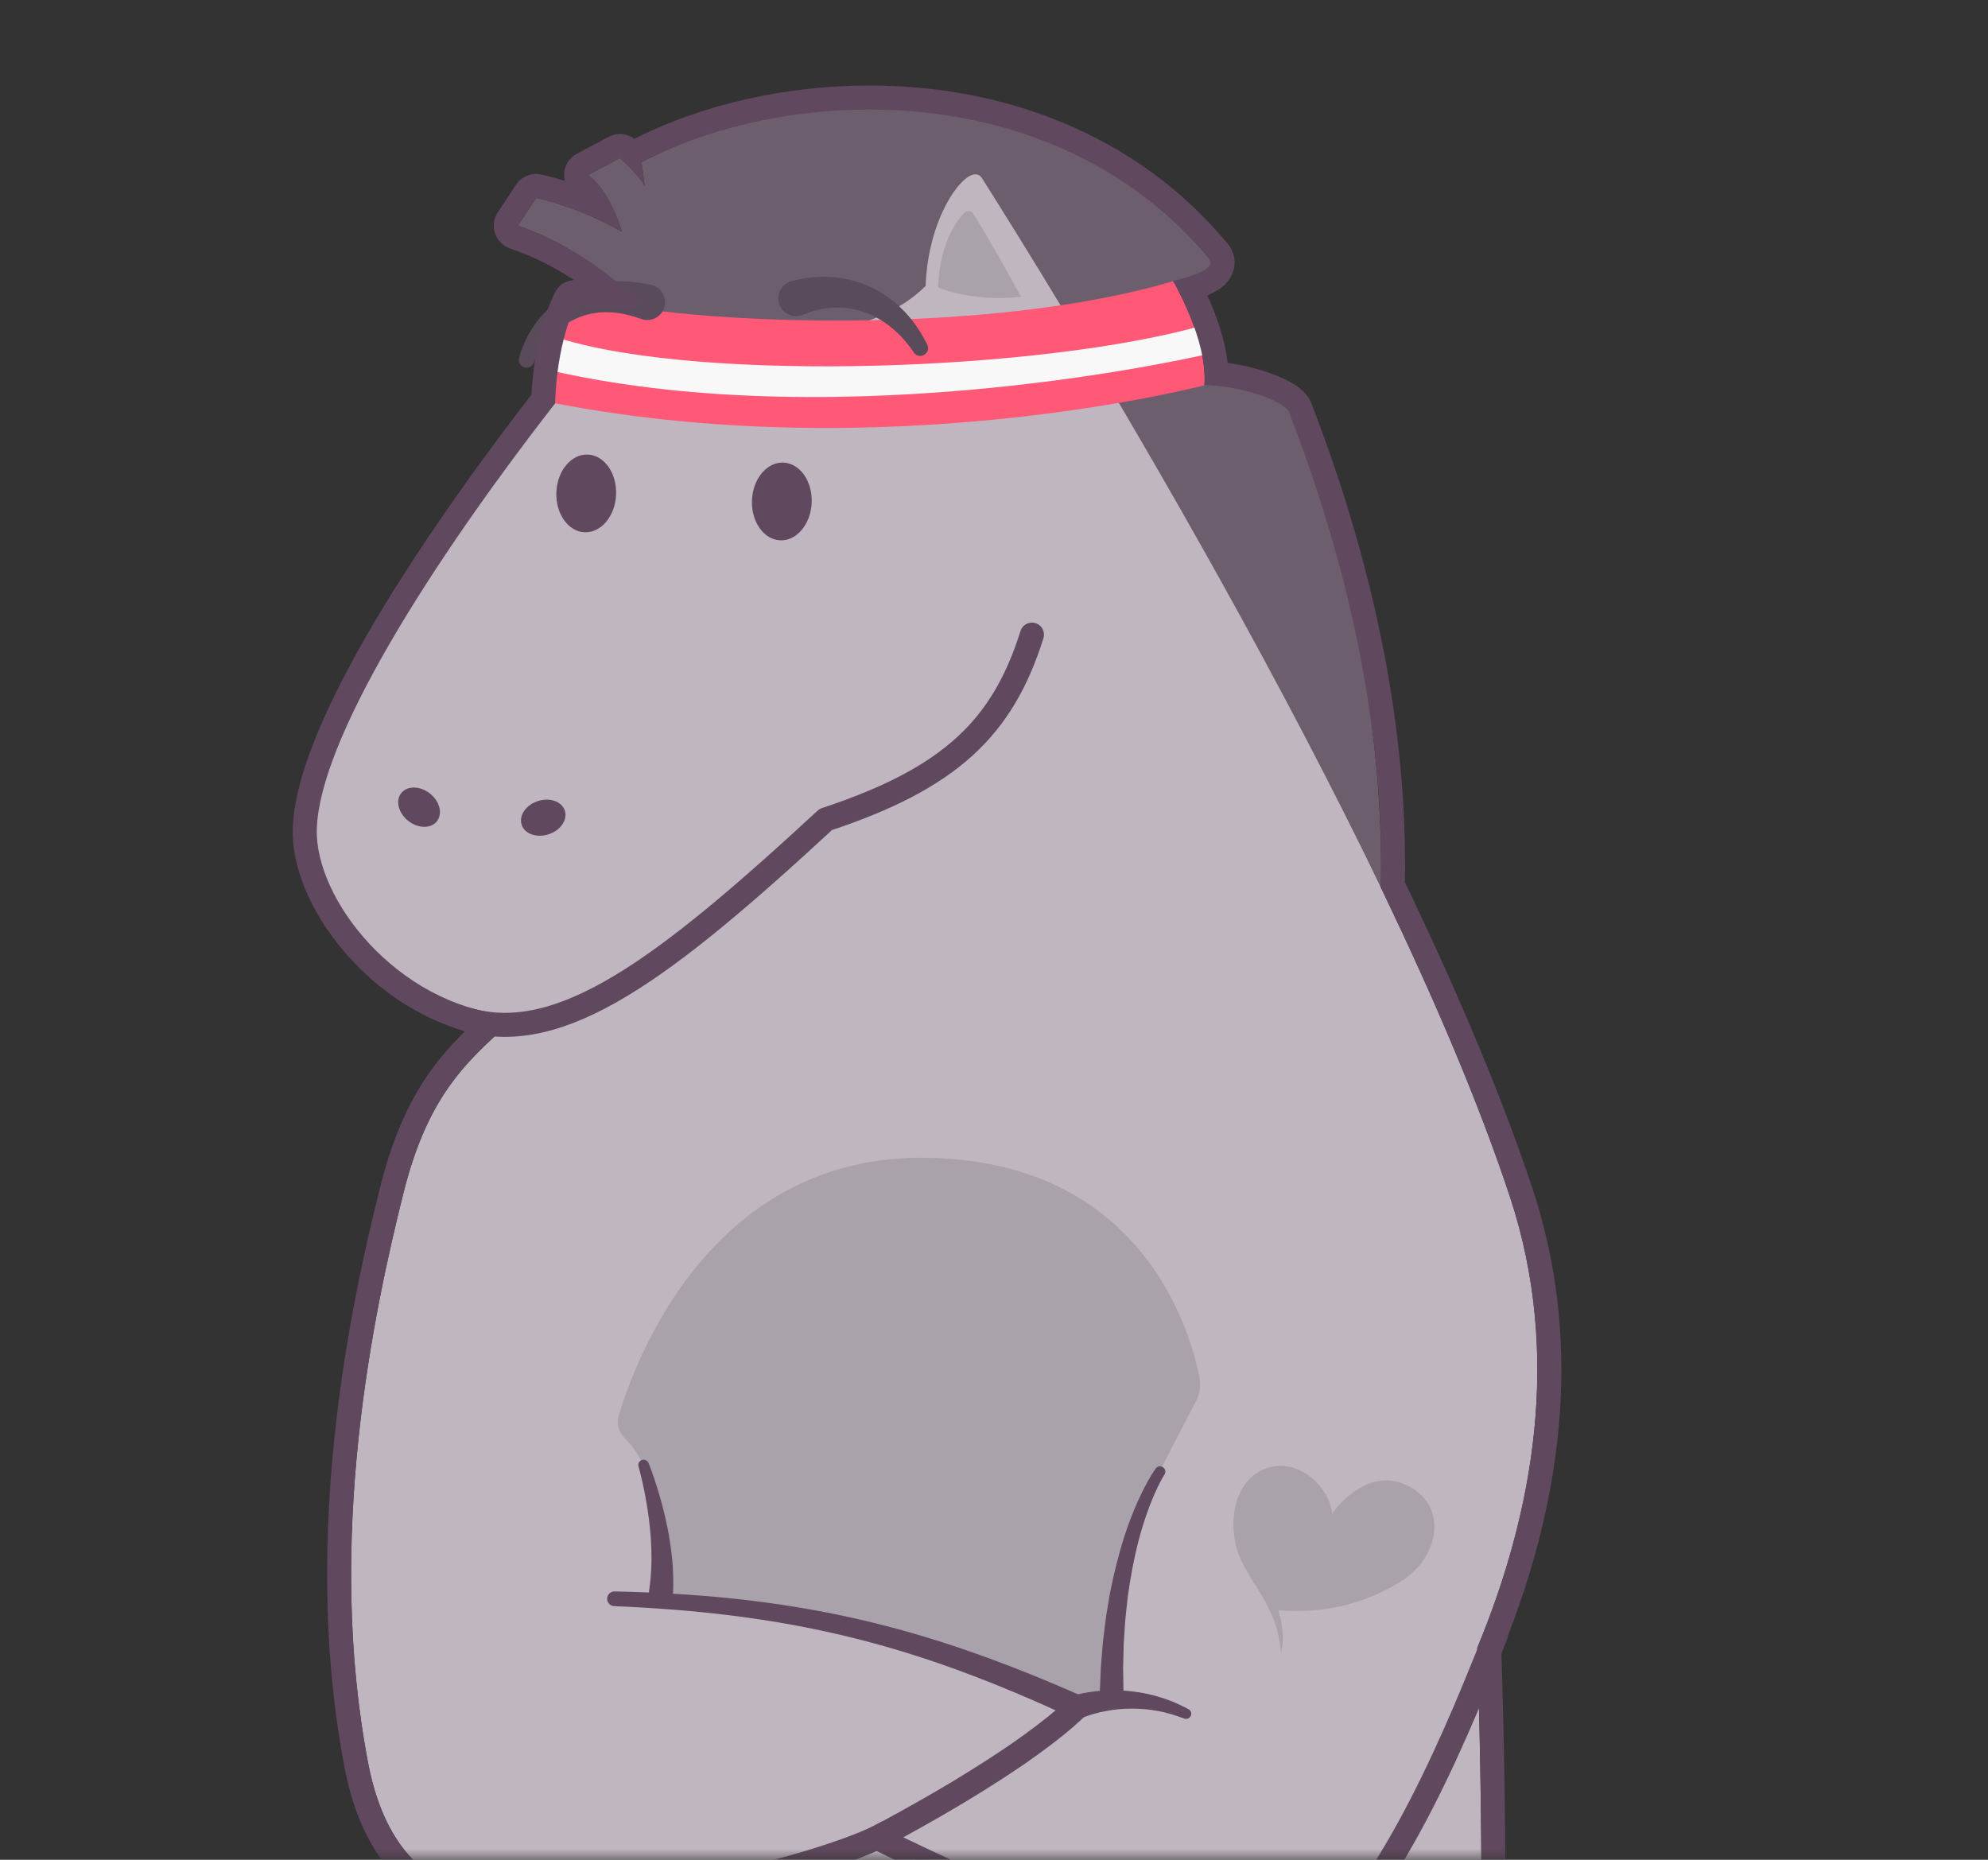
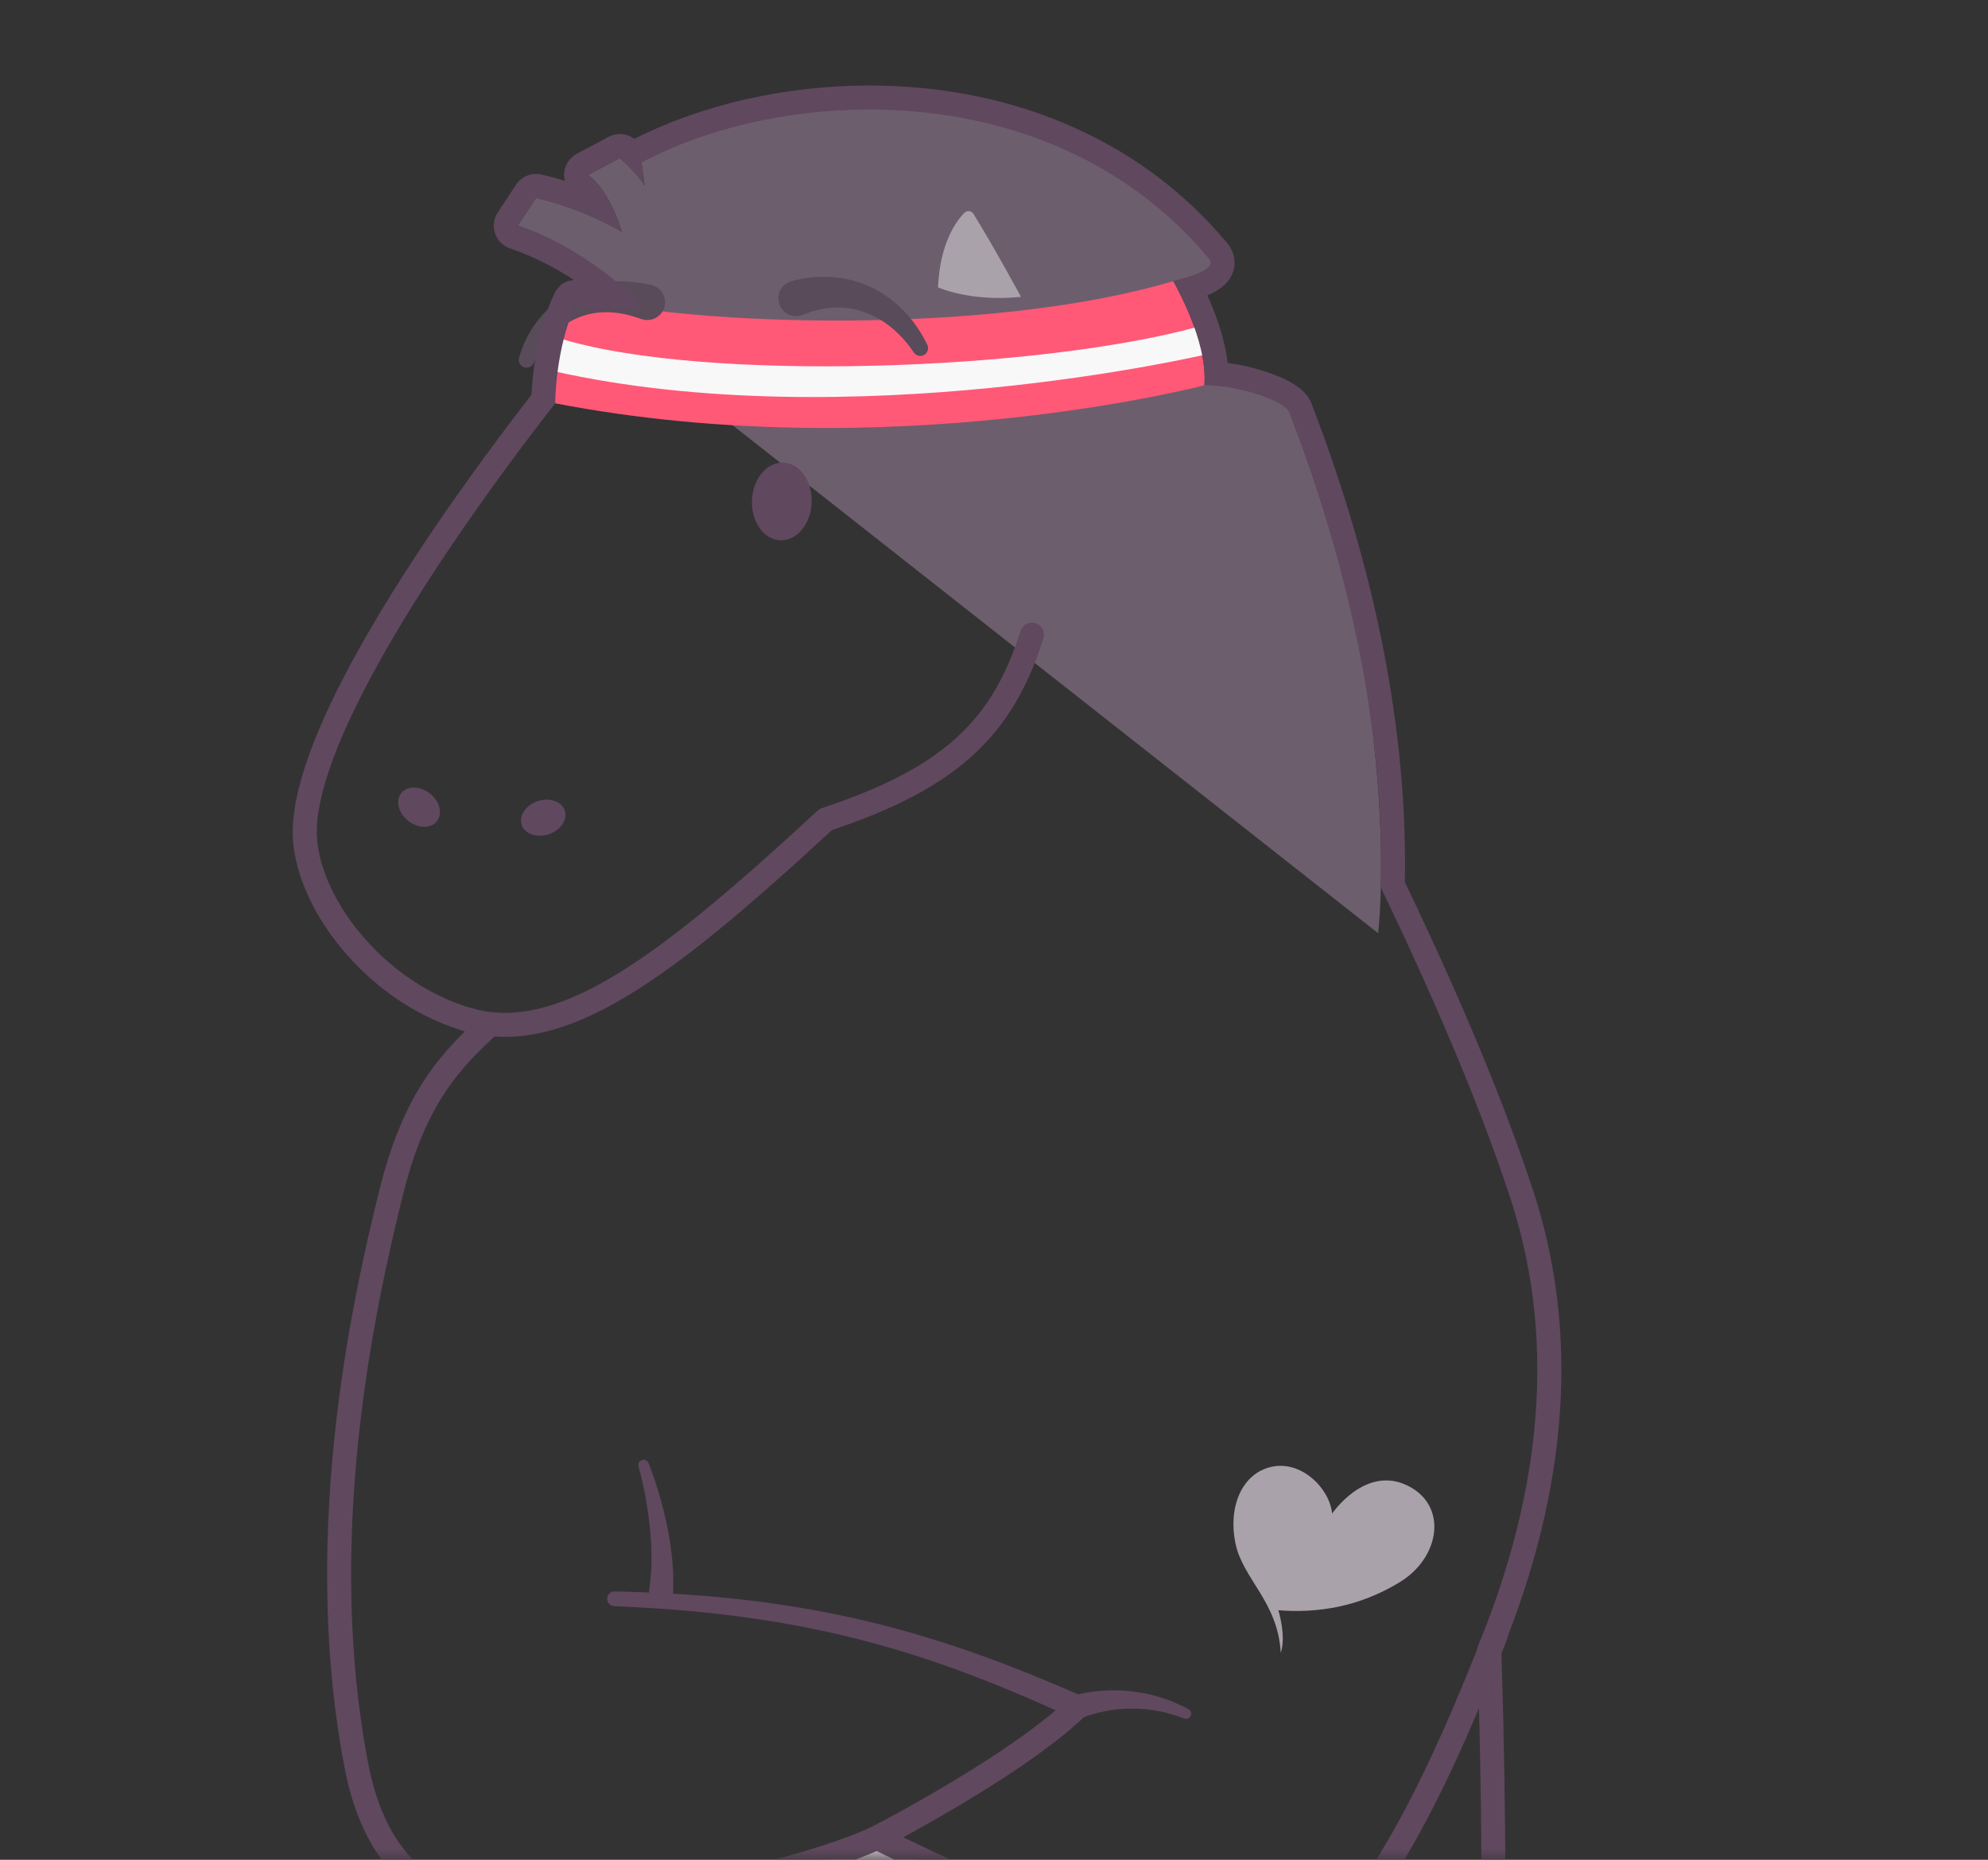
<svg xmlns="http://www.w3.org/2000/svg" width="93" height="87" viewBox="0 0 93 87" fill="none">
  <rect x="0" y="0" width="93" height="87" fill="#333333" stroke="none" />
  <mask id="mask0" mask-type="alpha" maskUnits="userSpaceOnUse" x="0" y="0" width="93" height="87">
    <rect x="0.5" y="0.5" width="92" height="86" fill="#C4C4C4" stroke="black" />
  </mask>
  <g mask="url(#mask0)">
    <path d="M60.198 18.321C59.955 17.692 60.141 18.73 59.861 18.152C58.773 17.943 56.873 17.102 54.777 17.794L53.533 14.145C53.533 14.145 54.96 13.722 57.266 12.351C50.277 2.957 37.491 3.707 30.011 7.584L30.159 8.691C29.831 8.121 28.999 7.394 28.999 7.394L27.512 8.185C28.556 8.945 29.094 10.843 29.094 10.843C27.006 9.64 25.076 9.261 25.076 9.261L24.221 10.557C27.955 11.823 30.16 14.565 30.16 14.565C29.443 15.683 29.727 16.316 29.727 16.316L64.47 43.655C64.47 43.655 65.799 32.834 60.198 18.321Z" fill="#6D5E6D" />
-     <path d="M70.641 55.995C64.882 38.546 48.538 12.437 45.932 8.327C45.765 8.064 45.463 8.137 45.214 8.326C44.415 8.934 43.386 10.874 43.301 13.375C41.192 15.516 37.036 16.033 31.721 16.602C31.721 16.602 30.479 15.965 30.479 14.162C25.961 15.698 14.127 34.764 14.317 39.226C14.46 42.574 18.951 47.287 24.198 47.518C22.047 49.481 20.08 50.98 18.873 55.805C17.481 61.374 15.203 72.006 17.228 82.512C18.126 87.171 20.793 88.767 24.011 88.913C23.339 103.973 24.193 123.73 34.82 142.884H42.668C42.668 142.884 41.908 131.366 44.06 116.557C44.06 116.557 45.03 116.81 46.634 116.473C46.634 116.473 52.413 131.556 58.109 142.377H64.089C64.089 142.377 70.499 119.822 69.108 77.084C71.705 70.827 73.091 63.426 70.641 55.995Z" fill="#BFB6BF" />
-     <path d="M53.651 70.002C54.504 68.317 55.487 66.429 55.948 65.549C56.127 65.204 56.186 64.811 56.11 64.428C55.657 62.148 53.373 54.323 43.369 54.161C33.339 53.998 29.764 63.489 28.944 66.219C28.829 66.601 28.943 67.013 29.234 67.286C29.952 67.96 31.188 69.862 30.974 74.891C30.974 74.891 39.994 75.07 49.853 79.613C49.853 79.613 50.555 79.495 52.001 79.137C52.002 79.137 51.432 74.389 53.651 70.002Z" fill="#AAA2AA" />
    <path d="M29.01 89.043C27.228 101.37 31.468 110.8 42.036 111.243C52.604 111.686 58.363 103.065 58.997 92.567C58.997 92.567 49.107 90.77 41.743 86.325L41.339 85.993C41.339 85.992 35.887 88.233 29.01 89.043Z" fill="#AAA2AA" />
    <path d="M21.834 47.686C26.227 48.976 31.064 45.327 38.629 38.335C44.443 36.412 46.901 34.06 48.276 29.688" stroke="#60485F" stroke-width="1.124" stroke-miterlimit="10" stroke-linecap="round" stroke-linejoin="round" />
    <path d="M43.117 87.109C43.117 87.109 42.437 88.079 42.522 89.408L41.023 89.758C41.023 89.758 40.165 88.568 40.332 87.578C40.332 87.578 39.694 88.919 40.074 90.028C40.074 90.028 38.856 90.296 38.317 90.328C38.317 90.328 37.779 89.378 37.779 88.43C37.779 88.43 37.099 89.284 37.257 90.328L36.007 90.043C36.007 90.043 35.692 89.422 35.644 88.719C35.639 88.65 34.958 89.624 34.694 89.632C34.073 89.651 33.2 88.886 33.239 88.719L41.022 86.31L43.117 87.109Z" fill="#BFB6BF" />
    <path d="M43.117 87.109C43.117 87.109 42.437 88.079 42.522 89.408L41.024 89.758C41.024 89.758 40.165 88.568 40.333 87.578C40.333 87.578 39.694 88.92 40.074 90.028C40.074 90.028 38.856 90.296 38.318 90.328C38.318 90.328 37.779 89.378 37.779 88.43C37.779 88.43 37.099 89.284 37.257 90.328L36.007 90.043C36.007 90.043 35.801 89.548 35.611 88.557L34.693 89.632C34.693 89.632 33.175 89.189 32.827 88.588" stroke="#6D5E6D" stroke-width="0.674" stroke-miterlimit="10" stroke-linecap="round" stroke-linejoin="round" />
    <path d="M70.485 76.732C69.279 79.773 68.005 82.83 66.415 85.738C65.616 87.19 64.746 88.616 63.687 89.936C63.157 90.593 62.579 91.226 61.905 91.782C61.568 92.059 61.206 92.318 60.809 92.536C60.414 92.754 59.981 92.933 59.518 93.037C59.285 93.084 59.047 93.12 58.806 93.125C58.745 93.126 58.684 93.128 58.625 93.127L58.443 93.117L58.352 93.111L58.271 93.101L58.11 93.081L57.788 93.04L57.473 92.986C57.261 92.953 57.056 92.907 56.849 92.863C56.024 92.684 55.222 92.457 54.429 92.21C52.845 91.715 51.301 91.13 49.771 90.519C48.243 89.903 46.733 89.252 45.234 88.577C43.735 87.899 42.251 87.205 40.771 86.473C40.493 86.336 40.38 86 40.517 85.722C40.572 85.611 40.658 85.527 40.759 85.474L40.764 85.472C41.579 85.046 42.396 84.594 43.2 84.134C44.006 83.674 44.804 83.199 45.587 82.706C46.371 82.213 47.145 81.708 47.888 81.169C48.629 80.63 49.357 80.07 49.995 79.453L50.002 79.446C50.054 79.394 50.118 79.356 50.183 79.331C50.225 79.317 50.253 79.309 50.285 79.3C50.316 79.291 50.347 79.283 50.376 79.275C50.435 79.259 50.495 79.245 50.553 79.234C50.671 79.207 50.787 79.187 50.904 79.166C51.138 79.13 51.37 79.103 51.603 79.088C52.068 79.058 52.535 79.068 52.993 79.127C53.452 79.183 53.905 79.274 54.34 79.419C54.779 79.55 55.193 79.746 55.595 79.952C55.714 80.012 55.761 80.158 55.699 80.278C55.643 80.388 55.514 80.436 55.401 80.394L55.388 80.39C54.991 80.245 54.592 80.113 54.18 80.044C53.772 79.961 53.356 79.93 52.944 79.93C52.531 79.928 52.121 79.97 51.72 80.046C51.52 80.084 51.322 80.131 51.129 80.186C51.033 80.217 50.937 80.244 50.844 80.279C50.797 80.294 50.752 80.311 50.709 80.329C50.686 80.338 50.663 80.346 50.644 80.355C50.624 80.364 50.601 80.373 50.593 80.379L50.78 80.257C50.074 80.941 49.315 81.522 48.545 82.081C47.775 82.64 46.983 83.157 46.184 83.659C45.385 84.162 44.576 84.642 43.759 85.11C42.94 85.577 42.121 86.031 41.28 86.471L41.273 85.468C42.728 86.188 44.211 86.882 45.696 87.553C47.183 88.224 48.681 88.869 50.19 89.477C51.701 90.082 53.224 90.657 54.764 91.138C55.534 91.379 56.31 91.598 57.085 91.765C57.278 91.805 57.473 91.849 57.666 91.879L57.956 91.928L58.244 91.965L58.388 91.983L58.459 91.992L58.522 91.996L58.647 92.003C58.689 92.004 58.731 92.001 58.773 92.001C58.94 92 59.109 91.973 59.278 91.939C59.951 91.786 60.605 91.401 61.191 90.914C61.781 90.428 62.316 89.847 62.813 89.231C63.806 87.994 64.652 86.614 65.429 85.199C66.205 83.78 66.908 82.316 67.567 80.829C68.229 79.341 68.833 77.837 69.444 76.309C69.558 76.022 69.885 75.881 70.174 75.996C70.462 76.11 70.602 76.437 70.488 76.726L70.485 76.732Z" fill="#60485F" />
-     <path d="M51.44 79.383L51.499 77.997L51.555 77.306C51.576 77.076 51.586 76.845 51.619 76.616C51.679 76.158 51.721 75.697 51.805 75.242C51.844 75.014 51.88 74.785 51.92 74.557L52.062 73.877C52.263 72.974 52.508 72.08 52.828 71.211C52.992 70.777 53.165 70.346 53.369 69.927C53.466 69.717 53.577 69.51 53.688 69.306C53.747 69.205 53.802 69.102 53.865 69.002C53.928 68.9 53.988 68.806 54.065 68.698C54.145 68.587 54.3 68.561 54.411 68.642C54.518 68.719 54.546 68.865 54.477 68.975L54.47 68.987C54.419 69.066 54.362 69.166 54.312 69.262C54.259 69.356 54.212 69.457 54.162 69.555C54.068 69.755 53.975 69.956 53.893 70.163C53.723 70.573 53.581 70.996 53.447 71.421C53.187 72.274 53 73.149 52.857 74.03L52.758 74.692L52.685 75.359C52.629 75.801 52.614 76.25 52.581 76.695C52.562 76.917 52.565 77.142 52.557 77.365L52.54 78.034L52.561 79.375V79.399C52.565 79.709 52.318 79.965 52.007 79.97C51.696 79.974 51.44 79.727 51.436 79.416C51.44 79.405 51.44 79.393 51.44 79.383Z" fill="#60485F" />
    <path d="M30.368 74.395C30.434 73.93 30.474 73.454 30.477 72.971C30.477 72.487 30.459 71.999 30.407 71.512C30.358 71.024 30.289 70.535 30.2 70.05C30.11 69.565 30.002 69.076 29.872 68.608L29.87 68.6C29.833 68.467 29.91 68.33 30.043 68.294C30.166 68.26 30.294 68.326 30.341 68.443C30.532 68.926 30.69 69.406 30.836 69.897C30.98 70.387 31.105 70.885 31.209 71.389C31.316 71.893 31.389 72.406 31.444 72.925C31.496 73.446 31.507 73.974 31.487 74.509C31.474 74.819 31.214 75.062 30.902 75.049C30.592 75.037 30.35 74.776 30.362 74.465C30.363 74.446 30.364 74.427 30.366 74.409L30.368 74.395Z" fill="#60485F" />
    <path d="M41.45 85.746C38.488 87.412 27.195 90.011 22.671 89.284" stroke="#60485F" stroke-width="1.124" stroke-miterlimit="10" stroke-linecap="round" stroke-linejoin="round" />
-     <path d="M50.157 80.365C48.475 79.583 46.772 78.854 45.037 78.212C43.303 77.569 41.536 77.017 39.74 76.58C37.944 76.141 36.121 75.814 34.283 75.582C32.444 75.35 30.592 75.213 28.735 75.136H28.733C28.544 75.128 28.395 74.968 28.403 74.778C28.411 74.59 28.568 74.443 28.755 74.447C30.628 74.488 32.505 74.591 34.374 74.79C36.243 74.989 38.106 75.287 39.946 75.699C41.785 76.109 43.599 76.638 45.377 77.258C47.156 77.877 48.901 78.585 50.62 79.344C50.904 79.47 51.032 79.801 50.906 80.084C50.78 80.369 50.449 80.497 50.166 80.371C50.163 80.37 50.161 80.369 50.158 80.368L50.157 80.365Z" fill="#60485F" />
-     <path d="M28.821 23.139C28.862 22.135 28.27 21.295 27.499 21.264C26.727 21.232 26.068 22.02 26.027 23.024C25.986 24.028 26.578 24.868 27.349 24.9C28.121 24.931 28.78 24.143 28.821 23.139Z" fill="#60485F" />
+     <path d="M50.157 80.365C48.475 79.583 46.772 78.854 45.037 78.212C43.303 77.569 41.536 77.017 39.74 76.58C37.944 76.141 36.121 75.814 34.283 75.582C32.444 75.35 30.592 75.213 28.735 75.136H28.733C28.544 75.128 28.395 74.968 28.403 74.778C28.411 74.59 28.568 74.443 28.755 74.447C30.628 74.488 32.505 74.591 34.374 74.79C36.243 74.989 38.106 75.287 39.946 75.699C41.785 76.109 43.599 76.638 45.377 77.258C47.156 77.877 48.901 78.585 50.62 79.344C50.904 79.47 51.032 79.801 50.906 80.084C50.78 80.369 50.449 80.497 50.166 80.371C50.163 80.37 50.161 80.369 50.158 80.368L50.157 80.365" fill="#60485F" />
    <path d="M37.971 23.515C38.012 22.511 37.42 21.672 36.649 21.64C35.877 21.608 35.218 22.396 35.177 23.401C35.136 24.405 35.728 25.244 36.5 25.276C37.271 25.308 37.93 24.519 37.971 23.515Z" fill="#60485F" />
    <path d="M20.44 38.418C20.719 38.063 20.571 37.481 20.11 37.118C19.648 36.755 19.048 36.748 18.769 37.103C18.49 37.458 18.638 38.039 19.099 38.402C19.561 38.765 20.161 38.772 20.44 38.418Z" fill="#60485F" />
    <path d="M25.67 39.027C26.227 38.843 26.564 38.346 26.422 37.917C26.28 37.489 25.713 37.291 25.156 37.476C24.598 37.661 24.262 38.158 24.404 38.586C24.546 39.014 25.113 39.212 25.67 39.027Z" fill="#60485F" />
    <path d="M59.914 77.322C59.787 74.933 58.141 73.873 57.794 72.196C57.447 70.519 58.078 68.937 59.471 68.62C60.863 68.303 62.192 69.601 62.319 70.804C62.319 70.804 63.837 68.557 65.799 69.474C67.761 70.392 67.381 72.858 65.482 74.014C63.584 75.171 61.653 75.471 59.802 75.328C59.802 75.329 60.182 76.532 59.914 77.322Z" fill="#AAA2AA" />
    <path d="M25.972 18.866C25.972 18.866 25.078 16.519 26.942 13.887C32.486 15.274 46.339 15.698 54.882 13.152C54.882 13.152 56.528 15.937 56.338 18.025C56.338 18.025 41.614 21.886 25.972 18.866Z" fill="#FF5977" />
    <path d="M25.839 17.35C25.839 17.35 24.93 16.767 26.194 15.832C32.947 17.916 48.723 17.345 56.19 15.245C56.19 15.245 56.579 15.657 56.389 16.586C56.388 16.587 39.757 20.493 25.839 17.35Z" fill="#F9F8F9" />
    <path d="M29.985 14.919C29.512 14.748 29.026 14.631 28.537 14.609C28.049 14.585 27.559 14.658 27.099 14.84C26.64 15.02 26.211 15.307 25.846 15.673C25.482 16.039 25.181 16.483 24.972 16.971L24.969 16.98C24.89 17.165 24.675 17.251 24.49 17.171C24.32 17.098 24.234 16.913 24.282 16.739C24.448 16.134 24.73 15.558 25.117 15.047C25.503 14.536 25.998 14.089 26.579 13.765C27.158 13.438 27.819 13.241 28.484 13.181C29.152 13.12 29.817 13.187 30.457 13.325C30.907 13.423 31.191 13.867 31.095 14.315C30.997 14.765 30.553 15.049 30.105 14.953C30.07 14.945 30.036 14.936 30.003 14.923L29.985 14.919Z" fill="#594B59" />
    <path d="M37.043 13.147C37.673 12.98 38.336 12.91 38.99 12.966C39.643 13.02 40.283 13.2 40.856 13.487C41.43 13.775 41.935 14.168 42.356 14.621C42.778 15.074 43.117 15.588 43.379 16.127C43.467 16.308 43.391 16.526 43.209 16.614C43.043 16.695 42.846 16.637 42.747 16.488L42.745 16.484C42.449 16.041 42.096 15.644 41.696 15.319C41.297 14.994 40.852 14.741 40.385 14.585C39.919 14.428 39.432 14.365 38.956 14.393C38.478 14.42 38.011 14.538 37.567 14.723C37.143 14.901 36.654 14.701 36.477 14.277C36.299 13.852 36.499 13.365 36.923 13.187C36.958 13.173 36.992 13.161 37.027 13.151L37.043 13.147Z" fill="#594B59" />
    <path d="M43.881 13.442C43.881 13.442 45.389 14.133 47.763 13.887C47.763 13.887 46.496 11.546 45.539 10.006C45.446 9.856 45.237 9.832 45.114 9.957C44.713 10.366 43.972 11.393 43.881 13.442Z" fill="#AAA2AA" />
    <path d="M40.67 5.124C46.375 5.124 52.388 7.096 56.56 12.107C56.962 12.589 55.633 12.983 54.581 13.21C54.681 13.191 54.781 13.171 54.881 13.152C54.881 13.152 56.52 15.927 56.338 18.014C58.18 18.052 60.119 18.803 60.303 19.278C64.421 29.95 64.687 37.668 64.594 41.514C67.026 46.565 69.175 51.561 70.638 55.996C73.09 63.427 71.704 70.829 69.108 77.085C69.263 81.841 69.32 86.346 69.302 90.599C69.338 90.604 69.492 90.658 69.801 90.658C70.475 90.658 71.885 90.402 74.402 88.826C74.96 88.477 75.589 88.306 76.215 88.306C77.047 88.306 77.876 88.609 78.523 89.202C79.409 90.012 79.803 91.225 79.566 92.401C79.228 94.076 78.802 96.704 78.743 99.531C78.743 99.531 80.193 98.959 81.938 98.959C83.235 98.959 84.696 99.274 85.846 100.376C86.696 101.192 89.733 103.584 93.095 103.584C93.592 103.584 94.096 103.533 94.6 103.415C94.634 103.407 94.666 103.403 94.7 103.403C94.876 103.403 95.036 103.508 95.099 103.679L95.561 104.927C95.646 105.16 95.516 105.415 95.278 105.481C94.595 105.672 93.173 105.999 91.461 105.999C90.799 105.999 90.094 105.95 89.37 105.825C89.36 105.823 89.351 105.823 89.341 105.823C89.199 105.823 89.131 106.014 89.258 106.1C90.425 106.893 92.229 107.713 94.697 107.713C94.804 107.713 94.91 107.712 95.019 107.709C95.024 107.709 95.028 107.709 95.032 107.709C95.304 107.709 95.507 107.958 95.445 108.224L95.119 109.626C95.078 109.807 94.923 109.938 94.738 109.952C94.541 109.966 94.253 109.981 93.889 109.981C92.786 109.981 90.985 109.847 88.867 109.18C88.85 109.174 88.834 109.172 88.818 109.172C88.688 109.172 88.609 109.343 88.72 109.438C89.766 110.341 91.286 111.305 93.395 111.9C93.691 111.984 93.802 112.344 93.606 112.579L92.571 113.814C92.49 113.911 92.371 113.966 92.247 113.966C92.218 113.966 92.189 113.963 92.159 113.957C91.47 113.811 89.463 113.31 87.367 112.058C87.34 112.042 87.313 112.034 87.287 112.034C87.171 112.034 87.081 112.177 87.171 112.285C87.967 113.234 88.863 114.204 89.814 115.061C90.021 115.247 89.994 115.578 89.76 115.729L88.442 116.581C88.372 116.626 88.292 116.65 88.211 116.65C88.143 116.65 88.074 116.633 88.012 116.599C87.6 116.378 86.663 115.842 85.597 115.019C85.569 114.997 85.537 114.988 85.505 114.988C85.429 114.988 85.357 115.046 85.352 115.132C85.312 115.898 85.325 116.595 85.421 117.188C85.456 117.406 85.315 117.614 85.1 117.664L83.955 117.932C83.923 117.94 83.89 117.943 83.859 117.943C83.706 117.943 83.561 117.86 83.487 117.719C82.779 116.392 79.9 110.725 80.211 106.849C78.321 107.995 76.865 108.553 75.758 108.553C73.6 108.553 72.769 106.431 72.634 102.423C72.431 96.362 73.312 93.643 73.312 93.643C73.312 93.643 73.31 93.644 73.306 93.647C73.304 93.649 73.302 93.651 73.298 93.653C73.295 93.655 73.292 93.658 73.287 93.661C73.281 93.664 73.277 93.669 73.27 93.673C73.266 93.676 73.262 93.679 73.258 93.682C73.249 93.689 73.24 93.695 73.229 93.703C72.894 93.934 72.053 94.518 70.182 94.518C69.9 94.518 69.595 94.505 69.265 94.476C69.044 108.527 67.986 119.583 66.885 127.518C66.882 127.535 66.88 127.552 66.878 127.57C66.878 127.57 66.878 127.571 66.877 127.573C66.857 127.715 66.838 127.857 66.817 127.997C66.733 129.081 66.956 131.954 71.336 133.307L71.526 135.385C71.526 135.385 70.542 135.568 69.473 135.568C68.938 135.568 68.383 135.522 67.919 135.385C67.919 135.385 69.311 136.967 71.336 137.821L70.545 140.099C70.545 140.099 67.243 139.276 66.146 137.547C66.146 137.547 66.92 140.451 68.523 142.139C68.523 142.139 67.642 143.491 66.051 143.491C65.979 143.491 65.905 143.488 65.829 143.482C65.829 143.482 65.125 142.806 64.279 141.657C64.157 142.134 64.089 142.377 64.089 142.377H62.964C63.058 142.827 63.181 143.274 63.341 143.685C63.341 143.685 62.573 143.835 61.685 143.835C61.241 143.835 60.768 143.798 60.345 143.685C60.345 143.685 60.125 143.129 59.858 142.377H58.109C58.053 142.27 57.996 142.162 57.94 142.054C57.848 142.637 57.827 143.249 57.94 143.835C57.94 143.835 57.542 143.875 57.036 143.875C56.373 143.875 55.524 143.805 55.141 143.481C55.141 143.481 54.649 142.08 54.987 140.056C55.324 138.031 53.982 133.916 53.982 133.916C53.517 132.908 53.044 131.863 52.608 130.861C52.608 130.86 52.608 130.86 52.607 130.859C49.205 123.18 46.634 116.472 46.634 116.472C45.992 116.607 45.453 116.647 45.036 116.647C44.41 116.647 44.06 116.556 44.06 116.556C43.214 119.091 42.288 121.492 42.035 125.922C41.909 128.129 44.5 130.793 48.553 130.827V133.611C48.553 133.611 48.126 133.667 47.461 133.667C46.584 133.667 45.292 133.571 44.016 133.12C44.838 134.591 46.105 135.983 48.016 136.902C47.889 138.453 47.035 139.275 47.035 139.275C47.035 139.275 44.985 138.149 43.551 136.893C43.562 136.931 43.575 136.969 43.587 137.006C43.589 137.013 44.283 139.308 46.354 141.598C46.354 141.598 45.186 142.405 43.428 142.883C41.634 140.904 41.029 138.686 40.976 138.391L40.453 138.517C40.453 138.517 40.559 140.963 41.126 143.195C40.724 143.283 40.165 143.356 39.621 143.356C39.33 143.356 39.044 143.335 38.786 143.283C38.786 143.283 37.942 141.3 38.09 138.831H37.352C37.352 138.831 36.931 140.528 36.782 143.355C36.369 143.448 35.981 143.479 35.645 143.479C34.952 143.479 34.483 143.346 34.483 143.346C34.483 143.346 34.315 140.903 34.652 139.19H34.019C34.019 139.19 32.953 140.761 32.827 143.197C31.62 142.92 30.489 142.348 30.489 142.348C30.489 142.348 30.643 141.405 31.014 139.327C31.196 138.304 31.389 135.606 29.897 132.286C29.895 132.281 29.893 132.276 29.891 132.271C29.874 132.229 29.846 132.159 29.832 132.117C29.829 132.109 29.826 132.102 29.824 132.094C29.822 132.087 29.819 132.081 29.817 132.074C23.927 116.483 23.465 101.148 24.012 88.913C20.794 88.766 18.127 87.171 17.229 82.512C15.204 72.006 17.482 61.375 18.875 55.805C20.081 50.979 22.048 49.48 24.199 47.518C18.951 47.287 14.967 42.447 14.824 39.099C14.664 35.327 19.34 27.397 25.972 18.866C25.972 18.866 25.972 16.306 26.932 14.249C26.932 14.249 27.378 14.447 28.543 14.447C28.875 14.447 29.266 14.431 29.723 14.39C29.843 14.26 29.918 14.18 29.918 14.18C29.152 13.37 27.074 11.524 24.221 10.557L25.076 9.261C25.076 9.261 27.006 9.64 29.094 10.843C29.094 10.843 28.556 8.945 27.512 8.185L28.999 7.394C28.999 7.394 29.832 8.122 30.159 8.691L30.011 7.584C32.951 6.06 36.737 5.124 40.67 5.124ZM54.652 18.231C54.652 18.23 54.652 18.23 54.652 18.231C54.652 18.23 54.652 18.23 54.652 18.231ZM40.67 4C36.754 4 32.858 4.884 29.673 6.495C29.475 6.347 29.238 6.27 28.999 6.27C28.819 6.27 28.637 6.314 28.472 6.402L26.985 7.193C26.643 7.375 26.419 7.72 26.392 8.106C26.384 8.227 26.394 8.346 26.423 8.459C25.761 8.252 25.332 8.166 25.294 8.158C25.222 8.143 25.149 8.137 25.077 8.137C24.704 8.137 24.349 8.323 24.138 8.642L23.284 9.939C23.093 10.23 23.047 10.593 23.16 10.923C23.273 11.252 23.532 11.51 23.862 11.622C25.023 12.015 26.031 12.56 26.847 13.1C26.747 13.106 26.645 13.127 26.541 13.161C26.247 13.258 26.047 13.493 25.915 13.775C25.087 15.549 24.903 17.612 24.861 18.467C21.544 22.756 18.785 26.813 16.872 30.217C14.681 34.114 13.615 37.119 13.7 39.147C13.785 41.14 14.946 43.43 16.804 45.275C18.246 46.707 19.951 47.721 21.755 48.244C20.172 49.797 18.743 51.697 17.783 55.535C17.112 58.221 16.16 62.35 15.651 67.192C15.061 72.81 15.22 78.035 16.125 82.726C16.596 85.172 17.571 87.035 19.024 88.264C20.06 89.141 21.341 89.698 22.845 89.929C22.564 97.119 22.737 103.319 23.384 109.357C24.264 117.566 26.073 125.339 28.762 132.459C28.763 132.463 28.764 132.466 28.765 132.468C28.767 132.476 28.771 132.483 28.773 132.491C28.794 132.552 28.825 132.629 28.848 132.688C28.856 132.709 28.865 132.729 28.874 132.749C30.32 135.967 30.033 138.45 29.911 139.135C29.543 141.196 29.39 142.132 29.383 142.171C29.305 142.655 29.547 143.134 29.984 143.356C30.036 143.382 31.252 143.993 32.577 144.298C32.66 144.317 32.746 144.327 32.829 144.327C33.07 144.327 33.309 144.248 33.505 144.1C33.535 144.077 33.563 144.055 33.59 144.03C33.733 144.219 33.937 144.363 34.176 144.431C34.24 144.449 34.82 144.609 35.647 144.609C36.119 144.609 36.585 144.557 37.032 144.456C37.38 144.377 37.661 144.141 37.804 143.831C37.962 144.119 38.241 144.325 38.567 144.39C38.879 144.453 39.234 144.484 39.622 144.484C40.182 144.484 40.817 144.417 41.364 144.298C41.662 144.234 41.922 144.05 42.082 143.791C42.186 143.623 42.243 143.435 42.25 143.241C42.36 143.375 42.476 143.509 42.595 143.64C42.81 143.878 43.115 144.01 43.428 144.01C43.525 144.01 43.624 143.998 43.722 143.971C45.645 143.448 46.938 142.562 46.993 142.525C47.26 142.341 47.433 142.051 47.471 141.73C47.508 141.408 47.405 141.087 47.188 140.846C47.045 140.688 46.909 140.529 46.78 140.372C46.864 140.391 46.95 140.401 47.035 140.401C47.319 140.401 47.6 140.293 47.815 140.087C47.934 139.972 48.98 138.913 49.136 136.995C49.175 136.532 48.923 136.093 48.504 135.892C47.874 135.588 47.3 135.215 46.785 134.776C47.029 134.788 47.256 134.794 47.461 134.794C48.179 134.794 48.649 134.735 48.699 134.728C49.259 134.655 49.677 134.179 49.677 133.614V130.829C49.677 130.212 49.179 129.711 48.562 129.705C46.719 129.689 45.065 129.043 44.023 127.932C43.438 127.307 43.122 126.599 43.157 125.988C43.372 122.203 44.078 120.021 44.837 117.771C44.9 117.773 44.966 117.773 45.035 117.773C45.321 117.773 45.614 117.758 45.913 117.725C46.716 119.775 48.899 125.268 51.573 131.304C51.574 131.305 51.574 131.307 51.575 131.309C51.972 132.217 52.428 133.231 52.933 134.326C53.417 135.833 54.087 138.615 53.878 139.872C53.504 142.117 54.02 143.683 54.08 143.854C54.146 144.043 54.261 144.21 54.414 144.339C54.945 144.79 55.779 145 57.035 145C57.592 145 58.036 144.955 58.054 144.953C58.367 144.92 58.654 144.757 58.842 144.504C59.029 144.252 59.102 143.93 59.042 143.62C59.034 143.581 59.027 143.541 59.022 143.501H59.07C59.203 143.857 59.293 144.085 59.299 144.1C59.431 144.43 59.71 144.68 60.054 144.771C60.522 144.895 61.07 144.958 61.683 144.958C62.667 144.958 63.519 144.794 63.554 144.788C63.881 144.724 64.163 144.518 64.324 144.226C64.418 144.054 64.465 143.863 64.463 143.671C64.808 144.057 65.034 144.275 65.051 144.292C65.238 144.472 65.482 144.581 65.742 144.601C65.844 144.609 65.948 144.613 66.05 144.613C67.786 144.613 69.012 143.444 69.463 142.751C69.747 142.315 69.694 141.741 69.336 141.363C69.15 141.168 68.975 140.948 68.811 140.714C69.546 141 70.126 141.152 70.272 141.189C70.363 141.212 70.454 141.223 70.544 141.223C71.013 141.223 71.445 140.928 71.605 140.468L72.396 138.19C72.59 137.63 72.317 137.015 71.771 136.786C71.605 136.716 71.443 136.64 71.287 136.559C71.549 136.523 71.713 136.493 71.73 136.489C72.3 136.384 72.696 135.86 72.643 135.282L72.453 133.204C72.412 132.75 72.1 132.367 71.665 132.234C70.055 131.736 68.947 130.98 68.373 129.988C67.937 129.235 67.907 128.505 67.933 128.116C67.95 127.996 67.967 127.873 67.984 127.751C67.984 127.747 67.985 127.744 67.985 127.741C67.988 127.718 67.992 127.696 67.994 127.674L67.995 127.666C69.347 117.923 70.144 107.152 70.365 95.639C70.914 95.629 71.389 95.573 71.797 95.49C71.587 96.992 71.401 99.289 71.508 102.459C71.585 104.742 71.874 106.335 72.421 107.474C73.292 109.292 74.714 109.673 75.755 109.673C76.717 109.673 77.815 109.365 79.139 108.718C79.576 112.514 81.744 116.842 82.492 118.244C82.762 118.749 83.284 119.062 83.856 119.062C83.975 119.062 84.094 119.049 84.209 119.022L85.353 118.755C86.131 118.572 86.645 117.821 86.532 117.034C86.929 117.281 87.256 117.466 87.479 117.585C87.702 117.705 87.955 117.769 88.21 117.769C88.509 117.769 88.799 117.684 89.05 117.521L90.368 116.669C90.776 116.406 91.031 115.976 91.07 115.493C91.089 115.257 91.055 115.027 90.974 114.814C91.375 114.928 91.701 115.004 91.925 115.052C92.03 115.074 92.138 115.085 92.246 115.085C92.704 115.085 93.136 114.884 93.431 114.532L94.466 113.297C94.805 112.894 94.915 112.352 94.759 111.849C94.665 111.548 94.487 111.288 94.248 111.097C94.447 111.092 94.639 111.082 94.822 111.069C95.5 111.018 96.06 110.539 96.214 109.876L96.54 108.475C96.647 108.014 96.54 107.537 96.245 107.167C96.021 106.884 95.71 106.693 95.365 106.617C95.442 106.597 95.513 106.578 95.578 106.56C95.993 106.444 96.343 106.158 96.539 105.775C96.734 105.391 96.761 104.938 96.612 104.535L96.15 103.286C95.926 102.683 95.343 102.277 94.697 102.277C94.578 102.277 94.459 102.291 94.343 102.318C93.942 102.411 93.521 102.458 93.092 102.458C90.363 102.458 87.665 100.563 86.62 99.562C85.439 98.43 83.818 97.833 81.935 97.833C81.195 97.833 80.505 97.924 79.93 98.037C80.072 95.897 80.393 93.966 80.664 92.621C80.977 91.068 80.446 89.44 79.278 88.371C78.439 87.604 77.35 87.181 76.211 87.181C75.358 87.181 74.525 87.42 73.803 87.872C72.158 88.902 71.074 89.301 70.426 89.449C70.43 85.463 70.366 81.379 70.236 77.288C73.397 69.554 73.891 62.272 71.704 55.642C70.365 51.586 68.353 46.75 65.722 41.267C65.847 34.252 64.376 26.719 61.349 18.871C61.205 18.497 60.835 17.94 59.302 17.417C58.705 17.214 58.064 17.063 57.43 16.976C57.295 15.816 56.863 14.658 56.482 13.818C57.157 13.53 57.521 13.184 57.681 12.722C57.837 12.268 57.74 11.769 57.421 11.386C55.328 8.872 52.7 6.957 49.612 5.694C46.863 4.571 43.853 4 40.67 4Z" fill="#60485F" />
  </g>
</svg>